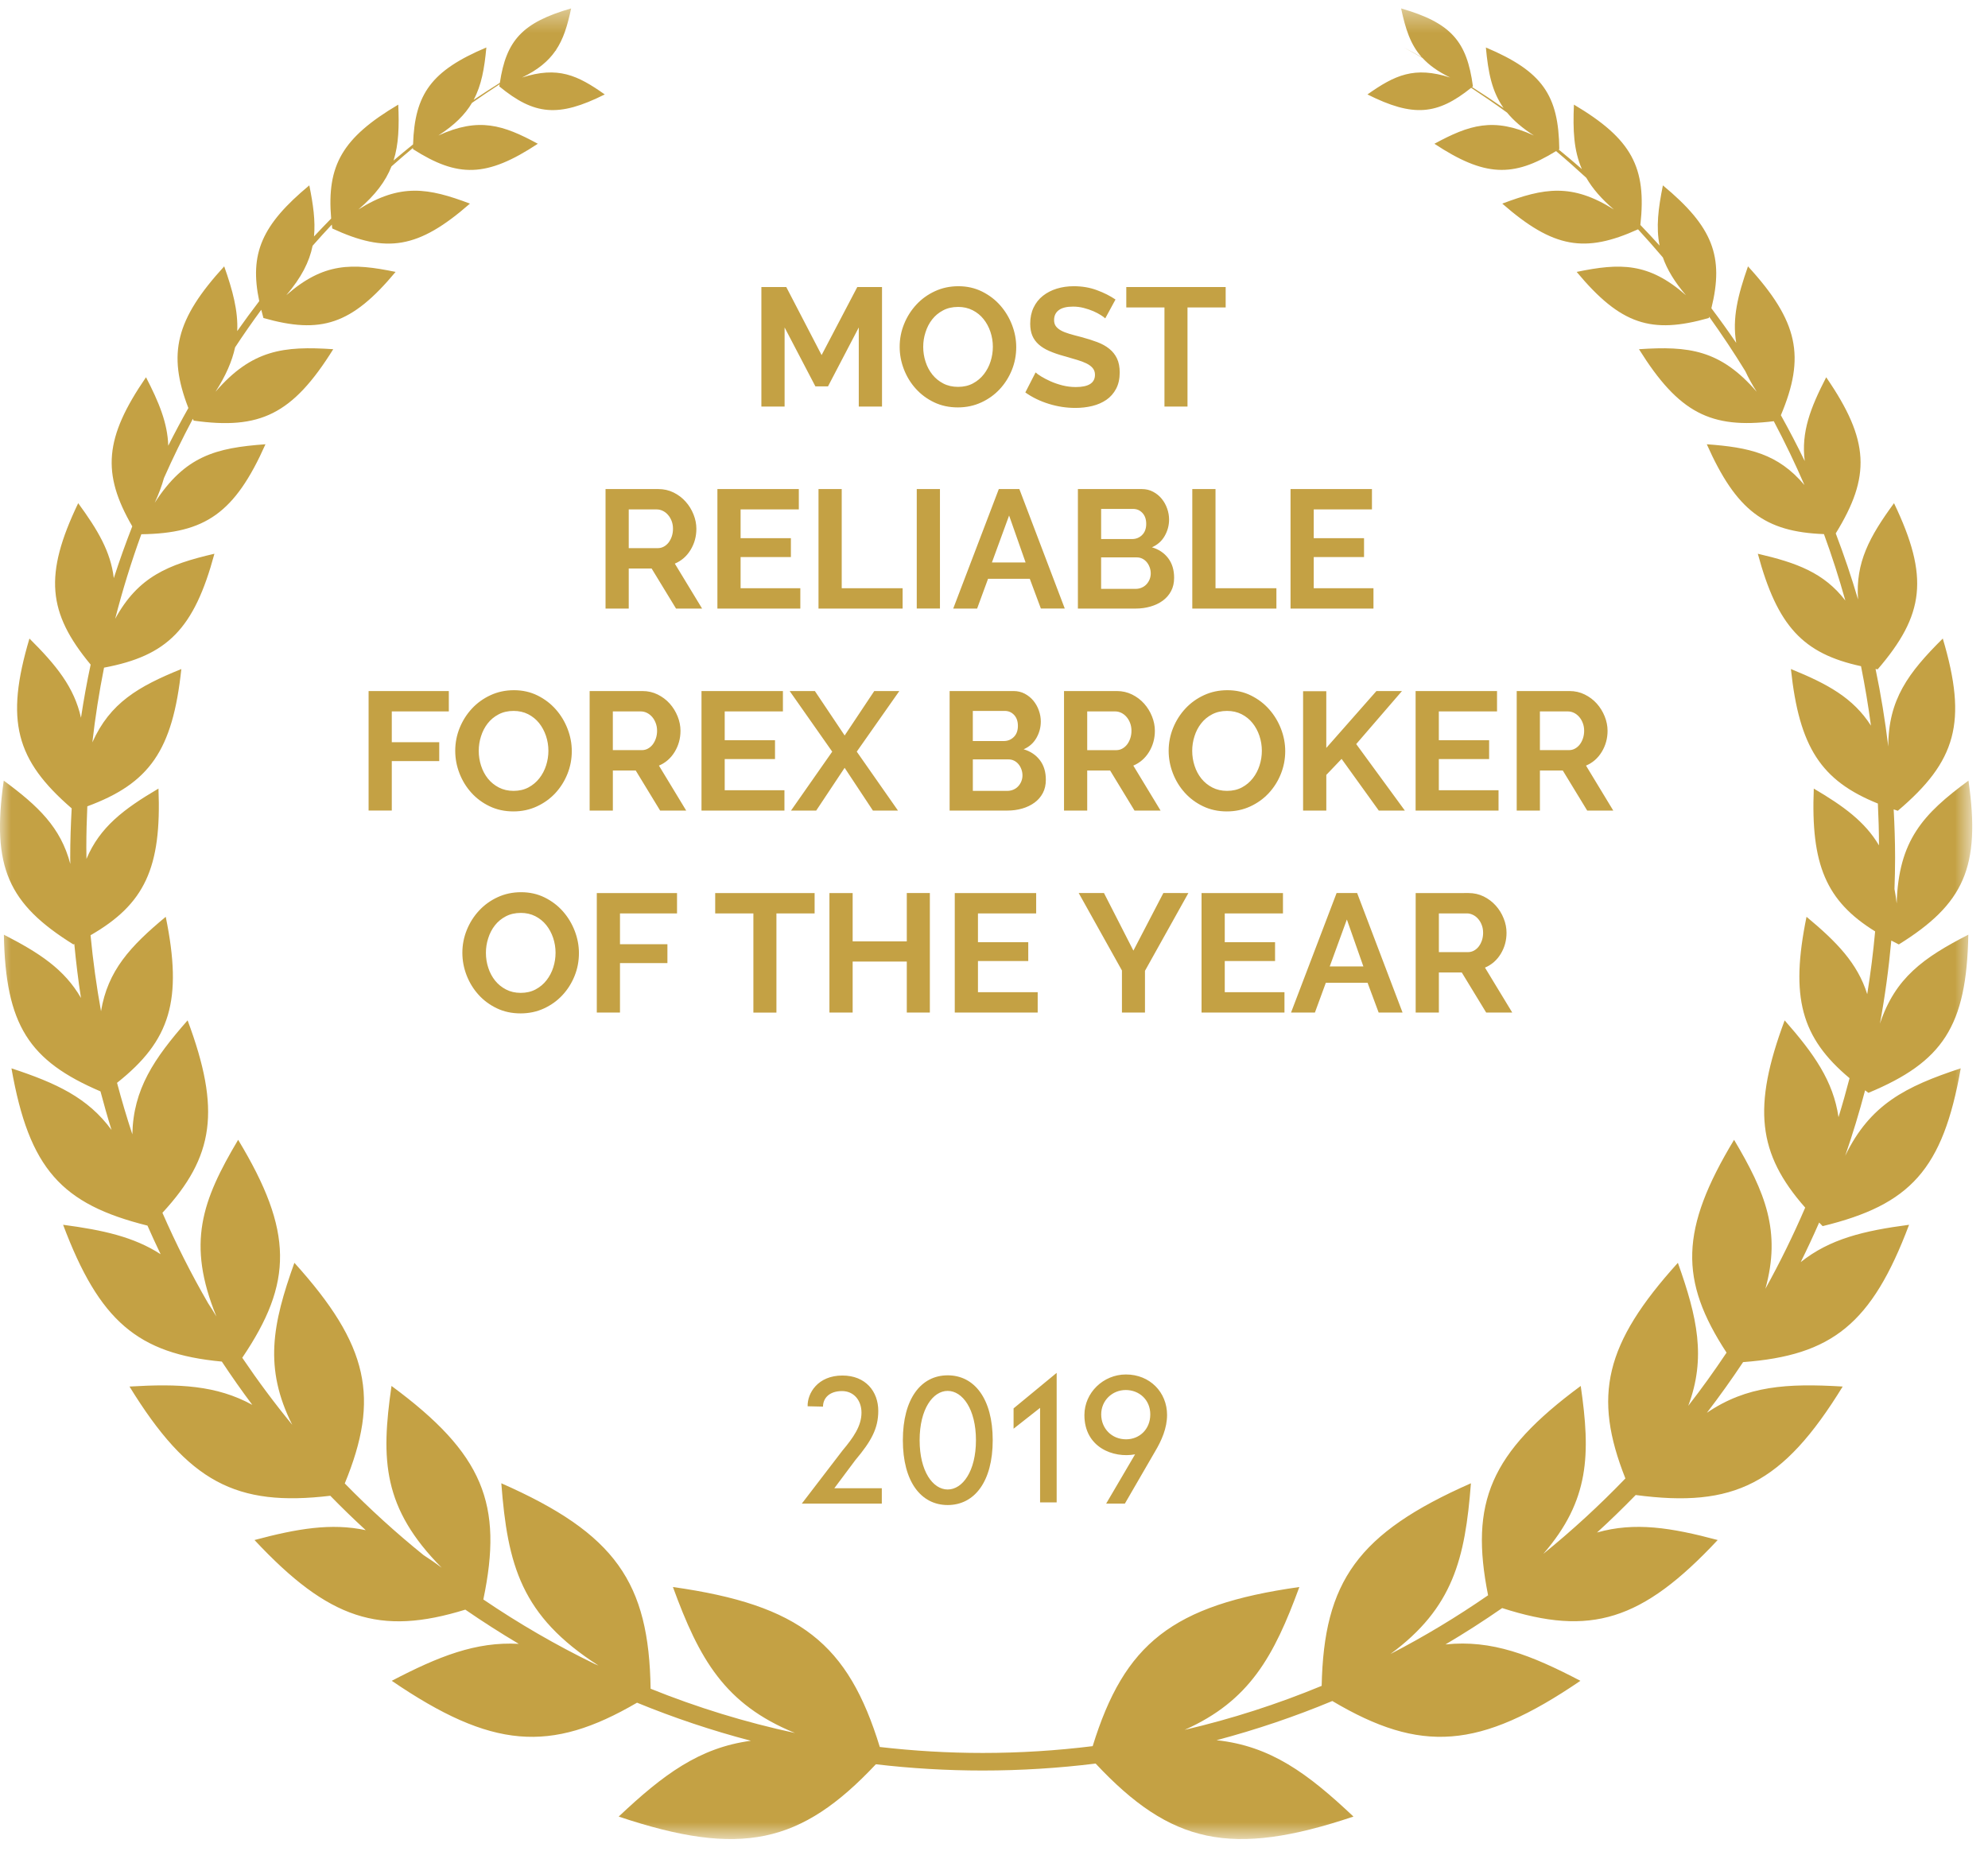
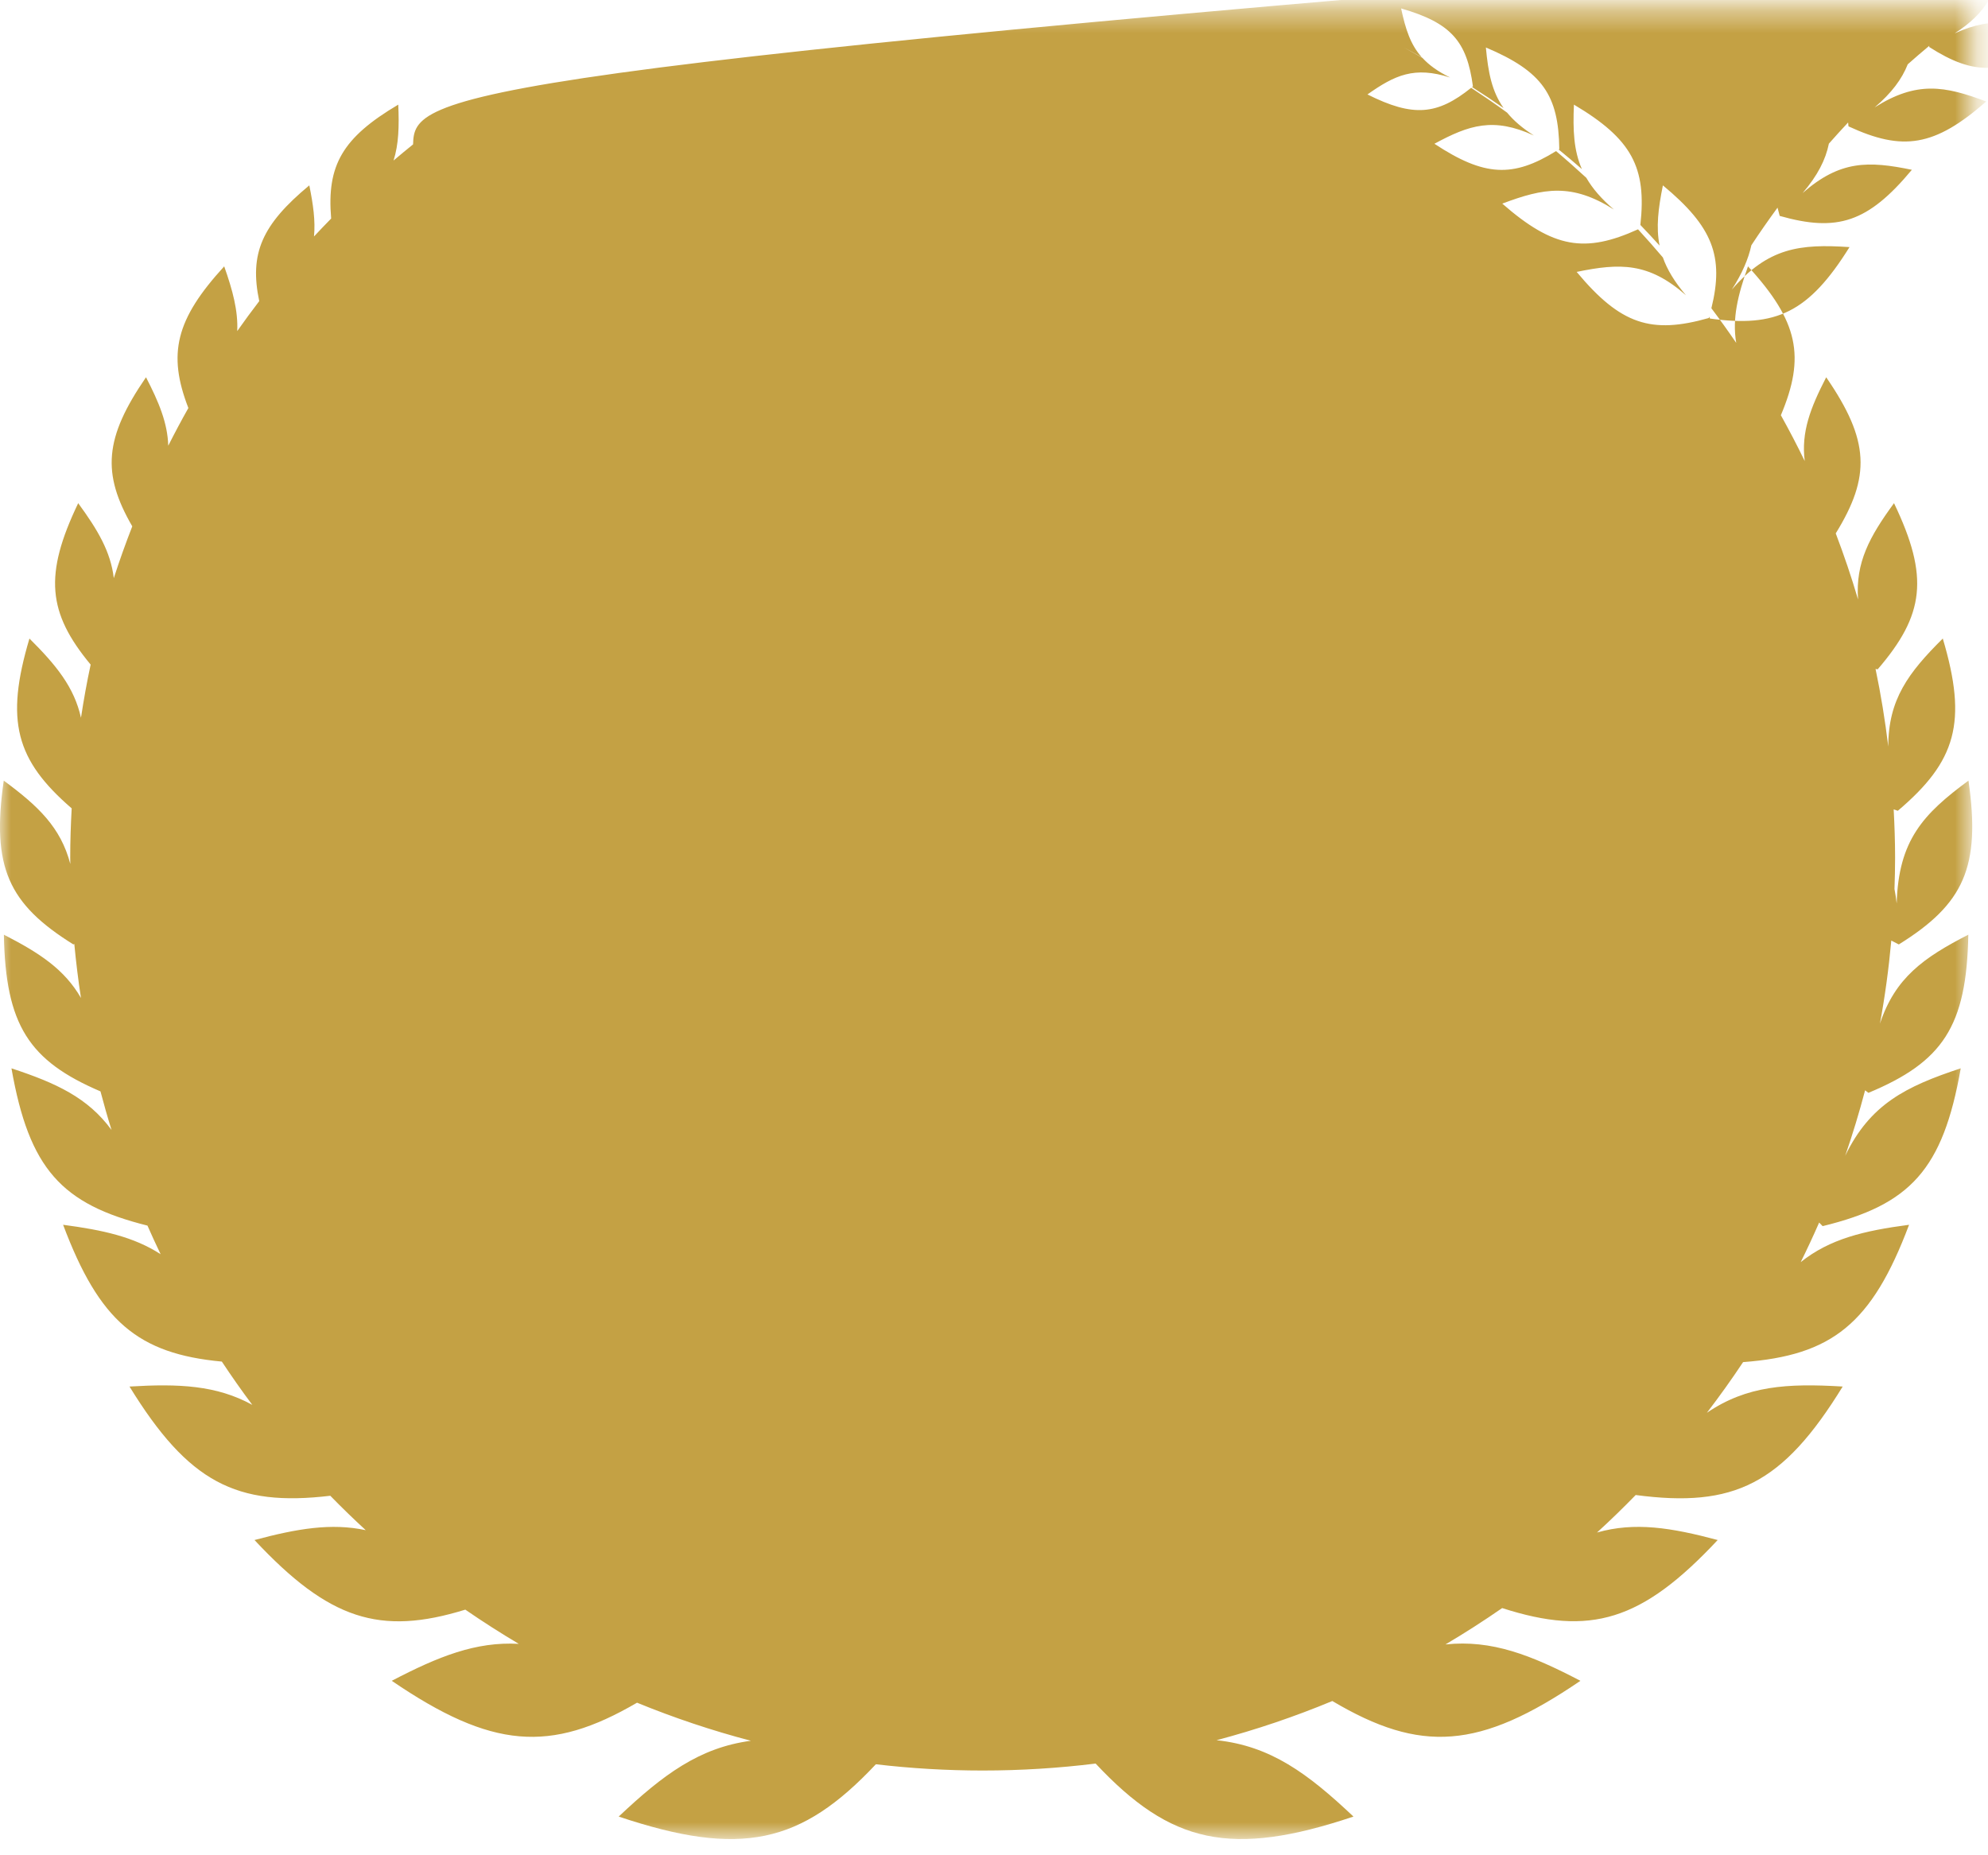
<svg xmlns="http://www.w3.org/2000/svg" xmlns:xlink="http://www.w3.org/1999/xlink" width="90" height="84" viewBox="0 0 90 84">
  <defs>
    <path id="l4y3tmrmqa" d="M0 0.381L89.287 0.381 89.287 83.267 0 83.267z" />
  </defs>
  <g fill="none" fill-rule="evenodd">
    <g>
      <g>
        <g transform="translate(-1010 -4166) translate(0 4126) translate(1010 40)">
          <mask id="mrimhgp99b" fill="#fff">
            <use xlink:href="#l4y3tmrmqa" />
          </mask>
-           <path fill="#C4A144" d="M84.587 49.48c3.36-1.4 4.446-3.003 4.522-7.16-2.028 1.038-3.313 1.955-4 4.025.227-1.235.398-2.49.513-3.76.112.058.221.117.34.176 2.942-1.83 3.717-3.5 3.154-7.417-2.052 1.511-3.168 2.702-3.25 5.562-.026-.23-.061-.446-.1-.655.017-.473.028-.948.028-1.425 0-.732-.026-1.458-.064-2.18.064.02.122.043.186.064 2.643-2.24 3.166-4.007 2.037-7.799-1.561 1.549-2.467 2.762-2.468 4.89-.144-1.187-.334-2.36-.576-3.513l.096.017c2.118-2.463 2.344-4.177.74-7.523-1.105 1.51-1.749 2.685-1.628 4.361-.298-1.015-.637-2.012-1.01-2.993 1.587-2.577 1.537-4.203-.432-7.068-.718 1.392-1.138 2.485-.972 3.793-.34-.703-.702-1.394-1.08-2.075 1.115-2.65.8-4.24-1.489-6.74-.46 1.31-.72 2.355-.533 3.464-.363-.532-.737-1.055-1.124-1.567.579-2.346.067-3.688-2.195-5.564-.212 1.046-.316 1.9-.15 2.726-.285-.315-.575-.627-.87-.934.288-2.603-.379-3.889-3.008-5.448-.05 1.158-.01 2.072.36 2.919-.345-.301-.696-.597-1.051-.887l.029-.018c-.032-2.44-.758-3.517-3.324-4.601.104 1.13.269 1.988.802 2.742-.468-.327-.944-.642-1.427-.95l.039-.03c-.272-2.046-.989-2.877-3.252-3.531.2.932.42 1.632.935 2.21-.27-.15-.538-.299-.81-.441.282.152.56.312.84.47.302.33.703.62 1.256.89-1.62-.519-2.503-.111-3.744.766 2.07 1.038 3.16.933 4.695-.3.55.363 1.095.735 1.627 1.124.296.36.687.698 1.211 1.034-1.83-.835-2.924-.48-4.502.375 2.268 1.496 3.56 1.536 5.507.332.466.392.922.797 1.37 1.21.278.48.675.947 1.247 1.434-1.905-1.203-3.17-.975-5.052-.266 2.319 2.029 3.75 2.25 6.146 1.164.384.416.758.841 1.124 1.273.195.549.525 1.102 1.044 1.71-1.692-1.488-2.979-1.461-4.946-1.055 1.996 2.396 3.384 2.824 5.981 2.088l.016-.06c.574.803 1.123 1.625 1.64 2.47.138.296.305.604.514.929-1.652-1.91-3.083-2.077-5.33-1.927 1.804 2.891 3.256 3.614 6.103 3.26.498.942.962 1.905 1.388 2.89-1.196-1.416-2.497-1.707-4.421-1.846 1.34 3.007 2.63 3.967 5.304 4.068.36.985.683 1.988.968 3.007-.968-1.258-2.2-1.709-3.962-2.118.886 3.282 2.045 4.522 4.672 5.091.178.887.328 1.784.45 2.692-.807-1.261-1.975-1.894-3.624-2.563.377 3.544 1.365 5.053 3.937 6.09.03.627.05 1.257.05 1.893-.635-1.075-1.613-1.783-2.951-2.57-.14 3.447.56 5.093 2.777 6.466-.087.957-.207 1.905-.358 2.842-.439-1.4-1.38-2.366-2.748-3.503-.744 3.639-.25 5.465 1.948 7.307-.154.593-.32 1.182-.5 1.765-.237-1.638-1.114-2.877-2.438-4.383-1.465 3.927-1.223 6.037.93 8.478-.542 1.259-1.144 2.485-1.802 3.674.718-2.592 0-4.358-1.418-6.744-2.452 4.063-2.483 6.36-.34 9.636-.55.824-1.127 1.628-1.734 2.408.815-2.171.41-4.012-.47-6.475-3.317 3.67-3.855 6.03-2.376 9.763-1.168 1.214-2.408 2.354-3.716 3.415 2.1-2.423 2.143-4.51 1.694-7.603-4.104 3.028-5.03 5.285-4.194 9.478-1.412.976-2.887 1.866-4.42 2.659 2.836-2.09 3.38-4.312 3.643-7.73-5.132 2.262-6.658 4.453-6.757 9.172-1.993.824-4.065 1.494-6.203 1.992 2.94-1.31 4.043-3.33 5.193-6.467-5.758.813-7.922 2.563-9.357 7.205-1.632.202-3.294.308-4.98.308-1.575 0-3.129-.094-4.657-.27-1.434-4.671-3.594-6.428-9.366-7.243 1.19 3.254 2.333 5.307 5.528 6.61-2.254-.485-4.439-1.159-6.538-2.005-.073-4.808-1.581-7.02-6.759-9.302.285 3.705.894 6.005 4.399 8.252-.061-.028-.119-.05-.179-.076-1.752-.852-3.433-1.828-5.034-2.915.903-4.316.01-6.594-4.157-9.668-.486 3.356-.402 5.528 2.271 8.23-.28-.212-.55-.397-.817-.568-1.252-1.011-2.445-2.096-3.57-3.247 1.588-3.863 1.101-6.247-2.281-9.99-.997 2.782-1.387 4.767-.097 7.335-.8-.975-1.554-1.988-2.263-3.036 2.299-3.402 2.325-5.71-.186-9.868-1.634 2.753-2.342 4.677-.984 8-.123-.21-.248-.407-.372-.595-.764-1.321-1.456-2.69-2.072-4.1 2.35-2.543 2.651-4.66 1.14-8.713-1.526 1.735-2.458 3.114-2.502 5.16-.254-.768-.484-1.546-.693-2.332 2.418-1.915 2.977-3.74 2.205-7.517-1.606 1.334-2.625 2.434-2.93 4.275-.205-1.132-.363-2.279-.474-3.44 2.448-1.41 3.22-3.046 3.075-6.64-1.578.928-2.656 1.746-3.26 3.184-.002-.177-.006-.354-.006-.532 0-.62.018-1.236.045-1.849 2.816-1.041 3.864-2.527 4.256-6.216-1.95.791-3.227 1.531-4.028 3.32.13-1.143.307-2.271.529-3.383 2.859-.537 4.076-1.742 4.997-5.157-2.102.488-3.45 1.039-4.493 2.944.335-1.302.73-2.579 1.184-3.827 2.888-.038 4.23-.952 5.62-4.074-2.246.162-3.641.526-5.013 2.647.184-.399.32-.769.419-1.12.404-.912.84-1.805 1.307-2.68l.035.083c2.995.419 4.471-.269 6.32-3.234-2.245-.15-3.679.017-5.33 1.927.472-.736.75-1.386.887-2.011.38-.579.776-1.144 1.184-1.702.03.123.062.246.099.374 2.598.736 3.987.308 5.983-2.088-1.968-.406-3.254-.433-4.947 1.054.685-.802 1.042-1.51 1.19-2.238.285-.324.575-.644.87-.958.006.059.01.115.018.175 2.45 1.134 3.889.93 6.235-1.125-1.88-.709-3.146-.937-5.05.266.773-.66 1.233-1.282 1.497-1.95.32-.284.645-.564.974-.838l-.002.054c2.032 1.299 3.33 1.292 5.654-.242-1.577-.856-2.671-1.21-4.502-.375.732-.47 1.205-.944 1.52-1.475.413-.289.83-.571 1.254-.845l-.015.099c1.577 1.295 2.667 1.419 4.773.363-1.24-.877-2.123-1.285-3.744-.766.725-.352 1.188-.74 1.51-1.207.093-.05.183-.104.275-.153-.09.047-.179.098-.269.146.357-.52.54-1.136.706-1.915-2.203.636-2.94 1.443-3.227 3.371-.4.251-.796.508-1.188.772.357-.665.489-1.423.577-2.374C19.53 3.2 18.774 4.25 18.7 6.538c-.298.239-.591.483-.883.73.234-.74.256-1.548.213-2.531-2.53 1.5-3.244 2.746-3.038 5.158-.262.267-.521.537-.777.812.068-.702-.035-1.441-.212-2.314-2.155 1.788-2.719 3.092-2.267 5.241-.342.445-.672.898-.996 1.356.041-.92-.203-1.832-.59-2.93-2.193 2.397-2.574 3.955-1.622 6.414-.317.56-.62 1.131-.911 1.707-.03-1.02-.418-1.96-1.007-3.1-1.886 2.745-2.009 4.354-.622 6.75-.3.77-.581 1.552-.836 2.345-.141-1.201-.731-2.19-1.612-3.394-1.556 3.248-1.385 4.96.564 7.309-.171.793-.314 1.596-.438 2.406-.307-1.382-1.121-2.383-2.333-3.586-1.11 3.73-.618 5.501 1.912 7.689-.04.738-.066 1.478-.066 2.226 0 .097.003.194.004.29-.434-1.655-1.452-2.622-3.013-3.772-.564 3.916.212 5.588 3.153 7.417l.041-.022c.078.823.177 1.638.302 2.446-.747-1.299-1.886-2.044-3.49-2.865.074 4.092 1.134 5.709 4.373 7.094.155.587.32 1.17.5 1.747-1.07-1.462-2.506-2.125-4.53-2.79.8 4.553 2.266 6.15 6.157 7.12.192.435.39.868.596 1.296-1.212-.787-2.616-1.095-4.415-1.333 1.641 4.365 3.385 5.84 7.186 6.194.442.667.901 1.322 1.38 1.96-1.622-.89-3.322-.965-5.56-.83 2.664 4.332 4.829 5.451 9.09 4.945.52.534 1.056 1.053 1.605 1.558-1.563-.334-3.107-.07-5.036.446 3.374 3.61 5.678 4.345 9.544 3.152.788.543 1.595 1.06 2.42 1.549-1.943-.109-3.638.57-5.75 1.673 4.528 3.087 7.178 3.283 11.104.991 1.667.683 3.387 1.261 5.154 1.724-2.332.31-3.973 1.534-5.984 3.432 5.533 1.856 8.253 1.239 11.642-2.368 1.586.186 3.198.283 4.834.283 1.732 0 3.438-.108 5.115-.315 3.403 3.635 6.123 4.261 11.673 2.4-2.071-1.955-3.75-3.197-6.198-3.458 1.798-.476 3.548-1.07 5.241-1.774 3.996 2.37 6.656 2.205 11.231-.915-2.24-1.17-4.01-1.866-6.108-1.647.876-.518 1.732-1.067 2.566-1.646 3.992 1.285 6.322.592 9.757-3.081-2.104-.562-3.75-.828-5.463-.34.601-.548 1.184-1.116 1.751-1.698 4.45.59 6.649-.484 9.371-4.911-2.509-.151-4.341-.042-6.148 1.188.571-.745 1.118-1.51 1.639-2.294 4.025-.302 5.827-1.731 7.514-6.218-2.046.27-3.582.635-4.905 1.69.292-.59.57-1.187.834-1.791l.158.162c3.965-.966 5.445-2.554 6.252-7.145-2.5.823-4.104 1.634-5.23 3.958.336-.971.636-1.959.9-2.962.05.038.097.075.15.113" mask="url(#mrimhgp99b)" />
-           <path fill="#C4A144" d="M42.904 62.27c1.207 0 2.038 1.057 2.038 2.937s-.83 2.936-2.038 2.936c-1.208 0-2.03-1.056-2.03-2.936s.822-2.937 2.03-2.937zm-4.766.009c1.055 0 1.623.727 1.623 1.6 0 .792-.312 1.368-1.04 2.232l-.95 1.272h2.15v.696h-3.622l1.839-2.4c.496-.592.863-1.112.863-1.72 0-.56-.352-.976-.879-.976-.6 0-.863.343-.863.704l-.696-.016c-.016-.585.456-1.392 1.575-1.392zm12.834-.048c1.088 0 1.863.808 1.863 1.832 0 .6-.248 1.16-.544 1.656l-1.367 2.36h-.847l1.31-2.232c-.983.184-2.294-.312-2.294-1.776 0-1.016.856-1.84 1.88-1.84zm-3.135-.073v5.865h-.751v-4.28l-1.2.944v-.92l1.951-1.609zm-4.933.817c-.672 0-1.271.824-1.271 2.232 0 1.408.599 2.232 1.27 2.232.672 0 1.28-.824 1.28-2.232 0-1.408-.608-2.232-1.28-2.232zm8.06-.04c-.608 0-1.111.472-1.111 1.104 0 .632.471 1.128 1.127 1.128.6 0 1.095-.448 1.095-1.128 0-.672-.512-1.104-1.11-1.104zM23.59 40.396c.391 0 .747.08 1.07.24.322.16.598.37.826.629.228.259.406.554.533.884.127.33.19.666.19 1.006 0 .36-.065.705-.197 1.033-.132.327-.315.617-.549.868-.233.252-.513.453-.837.603-.325.15-.678.224-1.059.224-.396 0-.755-.077-1.077-.232-.323-.155-.6-.36-.83-.617-.232-.257-.41-.55-.538-.88-.127-.331-.19-.669-.19-1.014 0-.36.067-.706.202-1.037.134-.33.32-.622.556-.876.236-.254.516-.456.841-.606.325-.15.678-.225 1.059-.225zm42.891.038c.25 0 .479.052.69.156.21.104.392.242.544.412.153.17.272.363.358.58.087.215.13.432.13.65 0 .351-.088.67-.263.957-.175.287-.413.494-.713.621l1.235 2.035h-1.18l-1.105-1.814H65.14v1.814h-1.05v-5.41zm-27.88 0v2.187h2.451v-2.187h1.044v5.411h-1.044v-2.309h-2.451v2.31H37.55v-5.412h1.05zm8.308 0v.922h-2.635v1.304h2.277v.853h-2.277v1.41h2.704v.922h-3.754v-5.41h3.685zm3.07 0l1.332 2.607 1.356-2.607H53.8l-1.965 3.521v1.89h-1.043V43.94l-1.957-3.506h1.142zm8.103 0v.922h-2.635v1.304h2.277v.853h-2.277v1.41h2.703v.922h-3.754v-5.41h3.686zm-27.432 0v.922h-2.582v1.395h2.147v.854h-2.147v2.24h-1.05v-5.41h3.632zm6.229 0v.922H35.15v4.49h-1.043v-4.49h-1.729v-.922h4.501zm24.561 0l2.056 5.411h-1.082l-.502-1.349h-1.889l-.495 1.35h-1.081l2.063-5.412h.93zm-37.866.9c-.253 0-.48.052-.677.156-.198.104-.363.241-.495.411-.133.17-.232.364-.3.58-.07.215-.104.435-.104.659 0 .234.035.46.107.678.07.218.174.412.308.58.135.167.3.302.495.403.196.102.418.153.666.153.254 0 .479-.052.675-.157.195-.104.36-.242.494-.415.135-.173.237-.367.305-.583.069-.216.103-.436.103-.66 0-.233-.037-.46-.11-.678-.074-.218-.178-.411-.313-.579-.134-.168-.3-.3-.494-.4-.196-.1-.416-.149-.66-.149zm37.401.297l-.776 2.126h1.523l-.747-2.126zm5.438-.275H65.14v1.753h1.318c.096 0 .186-.023.27-.068.084-.046.156-.108.217-.187.06-.079.109-.172.145-.278.035-.107.053-.221.053-.343 0-.127-.02-.244-.061-.35-.04-.108-.095-.2-.164-.279-.068-.079-.147-.14-.236-.183-.089-.043-.179-.065-.27-.065zM55.564 31.25c.392 0 .748.08 1.07.24.323.16.599.37.827.63.228.258.406.553.533.883.127.33.19.666.19 1.006 0 .361-.066.705-.198 1.033-.131.328-.315.617-.548.869-.233.251-.513.452-.837.602-.326.15-.679.225-1.06.225-.395 0-.754-.078-1.077-.233-.322-.154-.599-.36-.83-.617-.231-.257-.41-.55-.537-.88-.127-.33-.19-.668-.19-1.014 0-.36.067-.706.202-1.037.134-.33.32-.622.556-.876.236-.254.516-.456.841-.606.325-.15.678-.225 1.058-.225zm-32.298 0c.392 0 .748.08 1.07.24.323.16.598.37.827.63.228.258.406.553.533.883.127.33.19.666.19 1.006 0 .361-.066.705-.198 1.033-.132.328-.315.617-.548.869-.234.251-.513.452-.838.602-.325.15-.678.225-1.058.225-.396 0-.756-.078-1.078-.233-.323-.154-.6-.36-.83-.617-.232-.257-.41-.55-.537-.88-.127-.33-.19-.668-.19-1.014 0-.36.067-.706.201-1.037.134-.33.32-.622.556-.876.236-.254.517-.456.842-.606.324-.15.677-.225 1.058-.225zm40.204.038l-2.072 2.401L63.6 36.7h-1.18l-1.684-2.34-.692.725V36.7h-1.051v-5.404h1.05v2.568l2.27-2.576h1.158zm-12.909 0c.249 0 .478.053.69.157.21.104.391.24.544.411.152.17.271.363.358.58.086.216.13.433.13.651 0 .35-.088.67-.263.957-.176.287-.413.493-.713.62l1.234 2.036h-1.18l-1.104-1.814H49.22V36.7H48.17v-5.412zm-15.117 0v.923h-2.635v1.303h2.277v.854h-2.277v1.41h2.704v.922h-3.755v-5.412h3.686zm-6.36 0c.25 0 .48.053.69.157.21.104.392.24.545.411.152.17.271.364.358.58.086.215.13.433.13.651 0 .35-.089.67-.264.957-.175.286-.412.494-.712.62l1.234 2.036h-1.18l-1.105-1.814h-1.035V36.7h-1.051v-5.412zm41.97 0c.25 0 .48.053.69.157.21.104.392.24.545.411.152.17.271.364.358.58.086.215.13.433.13.651 0 .35-.089.67-.264.957-.175.286-.412.494-.712.62l1.234 2.036h-1.18l-1.105-1.814h-1.035V36.7h-1.051v-5.412zm-50.735 0v.923h-2.582v1.394h2.148v.854h-2.148v2.24h-1.05v-5.41h3.632zm47.454 0v.923h-2.635v1.303h2.277v.854h-2.277v1.41h2.703v.922h-3.754v-5.412h3.686zm-30.882 0l1.348 2.012 1.34-2.012h1.135l-1.927 2.744 1.866 2.668h-1.135l-1.28-1.936-1.287 1.936H35.81l1.866-2.668-1.926-2.744h1.142zm8.994 0c.188 0 .358.041.51.122.153.082.282.187.389.317.106.13.19.277.247.442.059.165.088.331.088.499 0 .264-.066.512-.198.743-.132.231-.325.403-.579.514.31.092.555.256.735.492.18.236.27.532.27.888 0 .229-.045.43-.137.602-.091.173-.217.317-.377.434-.16.117-.345.206-.556.267-.21.061-.435.092-.674.092h-2.612v-5.412zm9.664.9c-.253 0-.48.052-.677.156-.199.104-.364.242-.495.411-.133.17-.233.364-.301.58-.069.216-.103.436-.103.659 0 .234.035.46.107.678.07.219.173.412.308.58.135.167.3.302.495.403.196.102.418.153.666.153.254 0 .479-.052.674-.156.196-.104.36-.243.495-.416.135-.172.236-.367.305-.583.069-.215.103-.435.103-.659 0-.234-.037-.46-.11-.678-.074-.219-.178-.412-.313-.58-.134-.167-.3-.3-.495-.4-.195-.099-.415-.148-.659-.148zm-9.892 2.195h-1.615v1.425h1.561c.097 0 .187-.018.27-.053.085-.036.157-.085.218-.15.06-.063.109-.137.144-.224.036-.086.054-.178.054-.274 0-.097-.017-.19-.05-.278-.033-.09-.077-.167-.133-.233-.056-.066-.122-.118-.198-.156-.076-.038-.16-.057-.251-.057zM23.25 32.188c-.254 0-.48.052-.678.156-.198.104-.363.242-.495.411-.132.17-.232.364-.3.58-.07.216-.104.436-.104.659 0 .234.036.46.107.678.071.219.174.412.308.58.135.167.3.302.495.403.196.102.418.153.667.153.254 0 .479-.052.674-.156.195-.104.36-.243.495-.416.135-.172.236-.367.305-.583.068-.215.103-.435.103-.659 0-.234-.037-.46-.11-.678-.075-.219-.179-.412-.313-.58-.135-.167-.3-.3-.495-.4-.196-.099-.415-.148-.66-.148zm5.765.023h-1.271v1.752h1.317c.096 0 .187-.022.27-.068.084-.046.157-.108.218-.187.06-.079.108-.171.144-.278.036-.107.054-.221.054-.343 0-.127-.021-.244-.062-.35-.04-.107-.095-.2-.163-.279-.069-.078-.148-.14-.236-.183-.09-.043-.18-.064-.27-.064zm41.97 0h-1.271v1.752h1.317c.097 0 .187-.022.27-.068.084-.046.157-.108.218-.187.06-.079.109-.171.144-.278.036-.107.054-.221.054-.343 0-.127-.02-.244-.062-.35-.04-.107-.095-.2-.163-.279-.069-.078-.147-.14-.236-.183-.09-.043-.18-.064-.27-.064zm-20.493 0H49.22v1.753h1.317c.097 0 .187-.023.27-.069.084-.046.157-.108.218-.187.06-.079.109-.171.144-.278.036-.107.054-.22.054-.343 0-.127-.02-.244-.061-.35-.04-.107-.095-.2-.164-.279-.068-.079-.147-.14-.236-.183-.09-.043-.179-.064-.27-.064zm-5.004-.023h-1.447v1.364h1.401c.178 0 .33-.061.454-.183s.186-.29.186-.503c0-.208-.057-.373-.171-.495-.114-.122-.255-.183-.423-.183zM29.804 22.143c.25 0 .479.052.69.156.21.104.392.241.544.412.153.17.272.363.358.579.087.216.13.433.13.651 0 .351-.088.67-.263.957-.175.287-.412.494-.713.621l1.235 2.035h-1.18L29.5 25.74h-1.036v1.814h-1.05v-5.411zm6.36 0v.922h-2.636v1.303h2.277v.854h-2.277v1.41h2.704v.922h-3.754v-5.411h3.685zm25.946 0v.922h-2.635v1.303h2.277v.854h-2.277v1.41h2.704v.922h-3.754v-5.411h3.685zm-10.418 0c.188 0 .358.04.51.122.153.08.282.186.389.316.106.13.19.277.247.442.059.165.088.332.088.5 0 .263-.066.511-.198.742-.132.232-.325.403-.579.515.31.091.555.255.735.491.18.237.27.533.27.888 0 .229-.045.43-.137.602-.091.173-.217.318-.377.435-.16.117-.345.205-.556.266-.21.061-.435.092-.674.092h-2.612v-5.411zm-5.544 0l2.056 5.41h-1.082l-.502-1.348h-1.889l-.495 1.349h-1.082l2.064-5.411h.93zm8.88 0v4.489h2.757v.922h-3.808v-5.411h1.05zm-12.475 0v5.41h-1.05v-5.41h1.05zm-4.447 0v4.489h2.757v.922h-3.808v-5.411h1.05zm13.358 3.094h-1.615v1.425h1.561c.097 0 .187-.018.27-.053.085-.036.157-.085.218-.149.06-.063.109-.138.145-.225.035-.086.053-.178.053-.274 0-.096-.017-.19-.05-.278-.033-.089-.077-.167-.133-.233-.056-.066-.122-.118-.198-.156-.076-.038-.16-.057-.251-.057zm-5.78-1.898l-.778 2.127h1.524l-.747-2.127zm-15.948-.274h-1.272v1.753h1.318c.096 0 .186-.023.27-.069.084-.045.156-.108.217-.186.06-.08.109-.172.145-.279.035-.106.053-.22.053-.343 0-.126-.02-.243-.06-.35-.042-.107-.096-.2-.165-.278-.068-.08-.147-.14-.236-.183-.089-.043-.179-.065-.27-.065zm21.56-.023H49.85v1.364h1.401c.178 0 .33-.06.454-.183.124-.122.186-.29.186-.503 0-.208-.057-.373-.171-.495-.114-.122-.255-.183-.423-.183zm-2.685-10.083c.381 0 .732.06 1.051.18.32.118.6.26.838.422l-.464.854c-.036-.036-.1-.084-.195-.145-.094-.061-.208-.12-.342-.18-.135-.058-.281-.107-.439-.148-.157-.04-.317-.06-.479-.06-.29 0-.505.053-.648.16-.142.106-.213.256-.213.449 0 .112.027.205.08.278.054.074.131.138.232.194.102.056.23.107.385.153s.334.094.537.145c.264.07.504.147.72.228.215.081.398.183.548.305.15.122.266.268.346.438.081.17.123.38.123.63 0 .289-.055.536-.164.742-.11.206-.257.373-.442.5-.185.126-.399.22-.64.278-.241.058-.494.087-.757.087-.407 0-.808-.06-1.204-.183-.396-.122-.751-.294-1.066-.518l.465-.907c.045.046.128.106.247.18.12.073.26.147.422.22.163.074.344.136.541.187.199.05.402.076.61.076.579 0 .868-.185.868-.556 0-.117-.033-.216-.099-.297-.066-.082-.16-.153-.282-.214-.122-.06-.27-.117-.442-.167-.172-.052-.365-.107-.578-.168-.26-.071-.484-.149-.675-.233-.19-.083-.348-.183-.476-.297-.126-.114-.222-.246-.285-.396-.063-.15-.095-.329-.095-.537 0-.275.05-.519.152-.732.102-.214.242-.391.423-.534.18-.142.39-.25.628-.324.239-.073.495-.11.77-.11zm-5.224 0c.391 0 .747.08 1.07.24.322.16.598.37.826.629.228.259.406.554.533.884.127.33.19.666.19 1.006 0 .36-.065.705-.197 1.033-.132.327-.316.617-.549.868-.233.252-.513.453-.837.602-.325.15-.678.225-1.059.225-.396 0-.755-.077-1.078-.232-.322-.155-.599-.36-.83-.618-.231-.256-.41-.55-.537-.88-.127-.33-.19-.668-.19-1.013 0-.36.067-.707.202-1.037.134-.33.32-.622.556-.876.236-.255.516-.456.841-.606.325-.15.678-.225 1.059-.225zm-7.791.038l1.599 3.08 1.615-3.08h1.12v5.411h-1.052v-3.582l-1.393 2.668h-.571l-1.394-2.668v3.582h-1.051v-5.411h1.127zm19.892 0v.922H53.76v4.49h-1.043v-4.49h-1.728v-.922h4.5zm-12.117.9c-.253 0-.48.051-.677.156-.198.104-.363.241-.495.411-.133.17-.232.364-.3.58-.07.215-.104.435-.104.659 0 .234.035.46.107.678.07.218.174.411.308.58.135.167.3.302.495.403.196.102.418.152.666.152.254 0 .479-.051.675-.156.195-.104.36-.243.494-.415.135-.173.237-.367.305-.583.069-.216.103-.436.103-.66 0-.233-.037-.46-.11-.678-.074-.218-.178-.411-.313-.579-.134-.168-.3-.301-.494-.4-.196-.1-.416-.149-.66-.149z" mask="url(#mrimhgp99b)" />
+           <path fill="#C4A144" d="M84.587 49.48c3.36-1.4 4.446-3.003 4.522-7.16-2.028 1.038-3.313 1.955-4 4.025.227-1.235.398-2.49.513-3.76.112.058.221.117.34.176 2.942-1.83 3.717-3.5 3.154-7.417-2.052 1.511-3.168 2.702-3.25 5.562-.026-.23-.061-.446-.1-.655.017-.473.028-.948.028-1.425 0-.732-.026-1.458-.064-2.18.064.02.122.043.186.064 2.643-2.24 3.166-4.007 2.037-7.799-1.561 1.549-2.467 2.762-2.468 4.89-.144-1.187-.334-2.36-.576-3.513l.096.017c2.118-2.463 2.344-4.177.74-7.523-1.105 1.51-1.749 2.685-1.628 4.361-.298-1.015-.637-2.012-1.01-2.993 1.587-2.577 1.537-4.203-.432-7.068-.718 1.392-1.138 2.485-.972 3.793-.34-.703-.702-1.394-1.08-2.075 1.115-2.65.8-4.24-1.489-6.74-.46 1.31-.72 2.355-.533 3.464-.363-.532-.737-1.055-1.124-1.567.579-2.346.067-3.688-2.195-5.564-.212 1.046-.316 1.9-.15 2.726-.285-.315-.575-.627-.87-.934.288-2.603-.379-3.889-3.008-5.448-.05 1.158-.01 2.072.36 2.919-.345-.301-.696-.597-1.051-.887l.029-.018c-.032-2.44-.758-3.517-3.324-4.601.104 1.13.269 1.988.802 2.742-.468-.327-.944-.642-1.427-.95l.039-.03c-.272-2.046-.989-2.877-3.252-3.531.2.932.42 1.632.935 2.21-.27-.15-.538-.299-.81-.441.282.152.56.312.84.47.302.33.703.62 1.256.89-1.62-.519-2.503-.111-3.744.766 2.07 1.038 3.16.933 4.695-.3.55.363 1.095.735 1.627 1.124.296.36.687.698 1.211 1.034-1.83-.835-2.924-.48-4.502.375 2.268 1.496 3.56 1.536 5.507.332.466.392.922.797 1.37 1.21.278.48.675.947 1.247 1.434-1.905-1.203-3.17-.975-5.052-.266 2.319 2.029 3.75 2.25 6.146 1.164.384.416.758.841 1.124 1.273.195.549.525 1.102 1.044 1.71-1.692-1.488-2.979-1.461-4.946-1.055 1.996 2.396 3.384 2.824 5.981 2.088l.016-.06l.035.083c2.995.419 4.471-.269 6.32-3.234-2.245-.15-3.679.017-5.33 1.927.472-.736.75-1.386.887-2.011.38-.579.776-1.144 1.184-1.702.03.123.062.246.099.374 2.598.736 3.987.308 5.983-2.088-1.968-.406-3.254-.433-4.947 1.054.685-.802 1.042-1.51 1.19-2.238.285-.324.575-.644.87-.958.006.059.01.115.018.175 2.45 1.134 3.889.93 6.235-1.125-1.88-.709-3.146-.937-5.05.266.773-.66 1.233-1.282 1.497-1.95.32-.284.645-.564.974-.838l-.002.054c2.032 1.299 3.33 1.292 5.654-.242-1.577-.856-2.671-1.21-4.502-.375.732-.47 1.205-.944 1.52-1.475.413-.289.83-.571 1.254-.845l-.015.099c1.577 1.295 2.667 1.419 4.773.363-1.24-.877-2.123-1.285-3.744-.766.725-.352 1.188-.74 1.51-1.207.093-.05.183-.104.275-.153-.09.047-.179.098-.269.146.357-.52.54-1.136.706-1.915-2.203.636-2.94 1.443-3.227 3.371-.4.251-.796.508-1.188.772.357-.665.489-1.423.577-2.374C19.53 3.2 18.774 4.25 18.7 6.538c-.298.239-.591.483-.883.73.234-.74.256-1.548.213-2.531-2.53 1.5-3.244 2.746-3.038 5.158-.262.267-.521.537-.777.812.068-.702-.035-1.441-.212-2.314-2.155 1.788-2.719 3.092-2.267 5.241-.342.445-.672.898-.996 1.356.041-.92-.203-1.832-.59-2.93-2.193 2.397-2.574 3.955-1.622 6.414-.317.56-.62 1.131-.911 1.707-.03-1.02-.418-1.96-1.007-3.1-1.886 2.745-2.009 4.354-.622 6.75-.3.77-.581 1.552-.836 2.345-.141-1.201-.731-2.19-1.612-3.394-1.556 3.248-1.385 4.96.564 7.309-.171.793-.314 1.596-.438 2.406-.307-1.382-1.121-2.383-2.333-3.586-1.11 3.73-.618 5.501 1.912 7.689-.04.738-.066 1.478-.066 2.226 0 .097.003.194.004.29-.434-1.655-1.452-2.622-3.013-3.772-.564 3.916.212 5.588 3.153 7.417l.041-.022c.078.823.177 1.638.302 2.446-.747-1.299-1.886-2.044-3.49-2.865.074 4.092 1.134 5.709 4.373 7.094.155.587.32 1.17.5 1.747-1.07-1.462-2.506-2.125-4.53-2.79.8 4.553 2.266 6.15 6.157 7.12.192.435.39.868.596 1.296-1.212-.787-2.616-1.095-4.415-1.333 1.641 4.365 3.385 5.84 7.186 6.194.442.667.901 1.322 1.38 1.96-1.622-.89-3.322-.965-5.56-.83 2.664 4.332 4.829 5.451 9.09 4.945.52.534 1.056 1.053 1.605 1.558-1.563-.334-3.107-.07-5.036.446 3.374 3.61 5.678 4.345 9.544 3.152.788.543 1.595 1.06 2.42 1.549-1.943-.109-3.638.57-5.75 1.673 4.528 3.087 7.178 3.283 11.104.991 1.667.683 3.387 1.261 5.154 1.724-2.332.31-3.973 1.534-5.984 3.432 5.533 1.856 8.253 1.239 11.642-2.368 1.586.186 3.198.283 4.834.283 1.732 0 3.438-.108 5.115-.315 3.403 3.635 6.123 4.261 11.673 2.4-2.071-1.955-3.75-3.197-6.198-3.458 1.798-.476 3.548-1.07 5.241-1.774 3.996 2.37 6.656 2.205 11.231-.915-2.24-1.17-4.01-1.866-6.108-1.647.876-.518 1.732-1.067 2.566-1.646 3.992 1.285 6.322.592 9.757-3.081-2.104-.562-3.75-.828-5.463-.34.601-.548 1.184-1.116 1.751-1.698 4.45.59 6.649-.484 9.371-4.911-2.509-.151-4.341-.042-6.148 1.188.571-.745 1.118-1.51 1.639-2.294 4.025-.302 5.827-1.731 7.514-6.218-2.046.27-3.582.635-4.905 1.69.292-.59.57-1.187.834-1.791l.158.162c3.965-.966 5.445-2.554 6.252-7.145-2.5.823-4.104 1.634-5.23 3.958.336-.971.636-1.959.9-2.962.05.038.097.075.15.113" mask="url(#mrimhgp99b)" />
        </g>
      </g>
    </g>
  </g>
</svg>